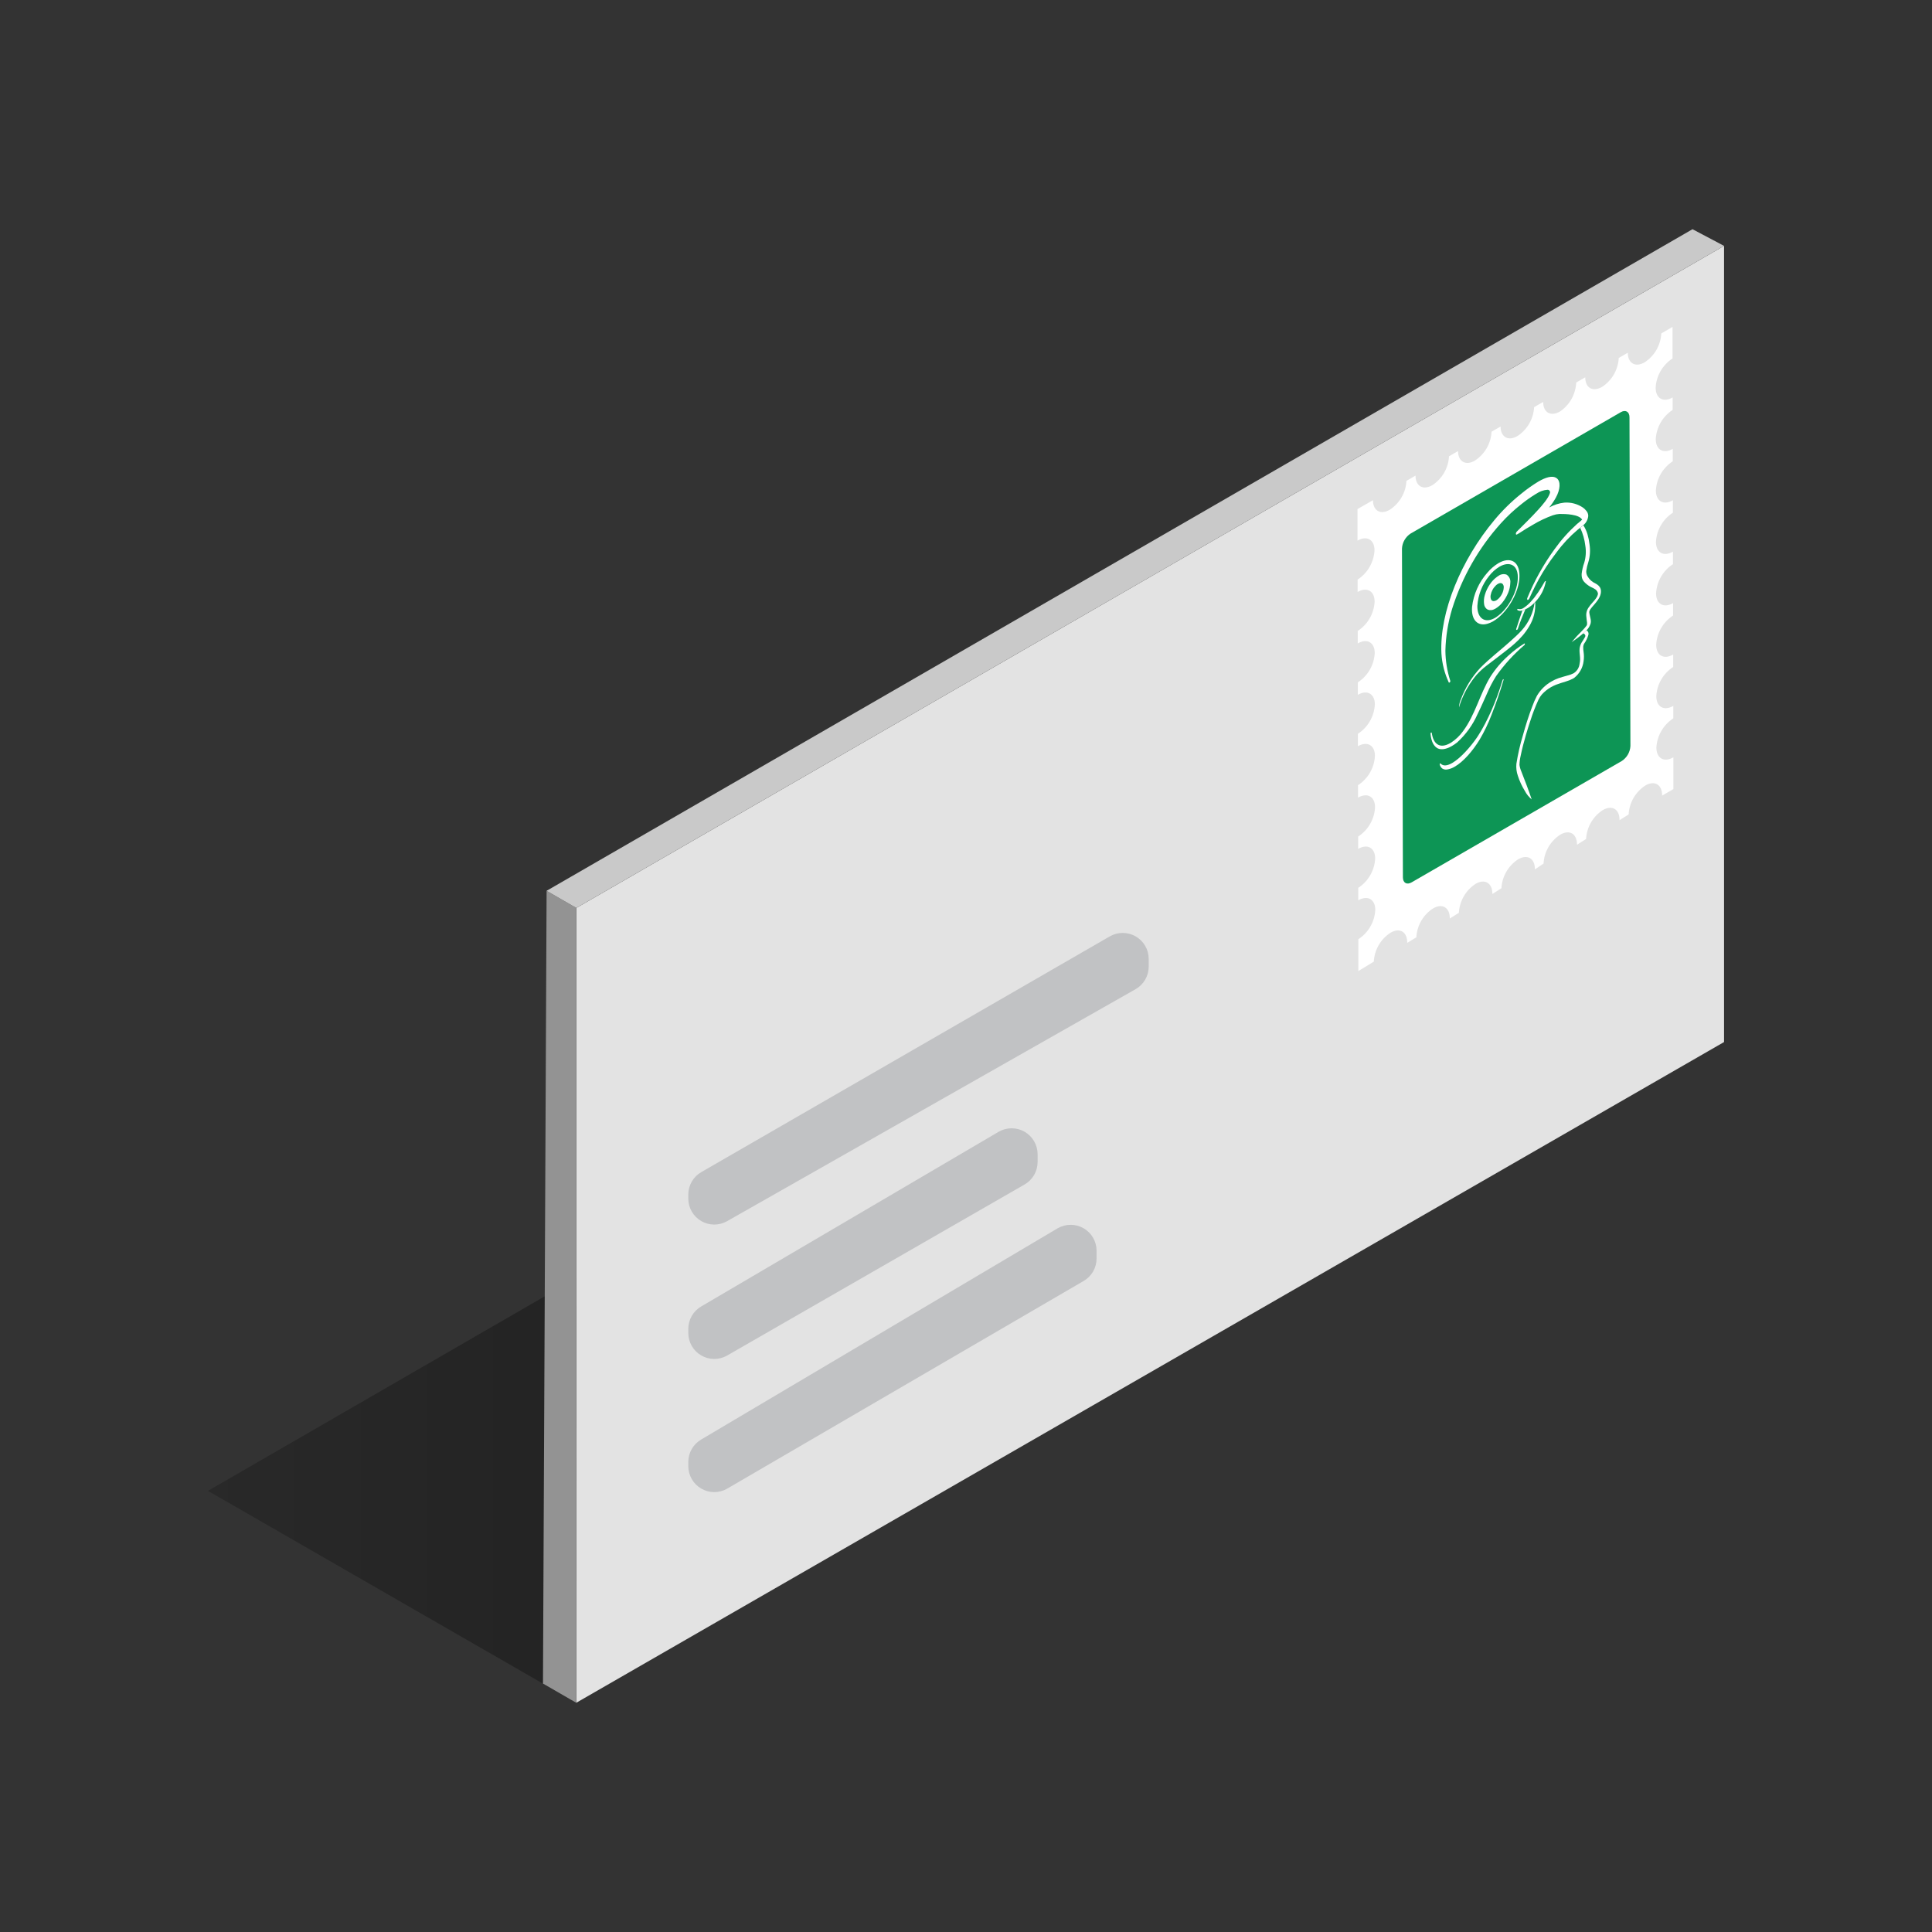
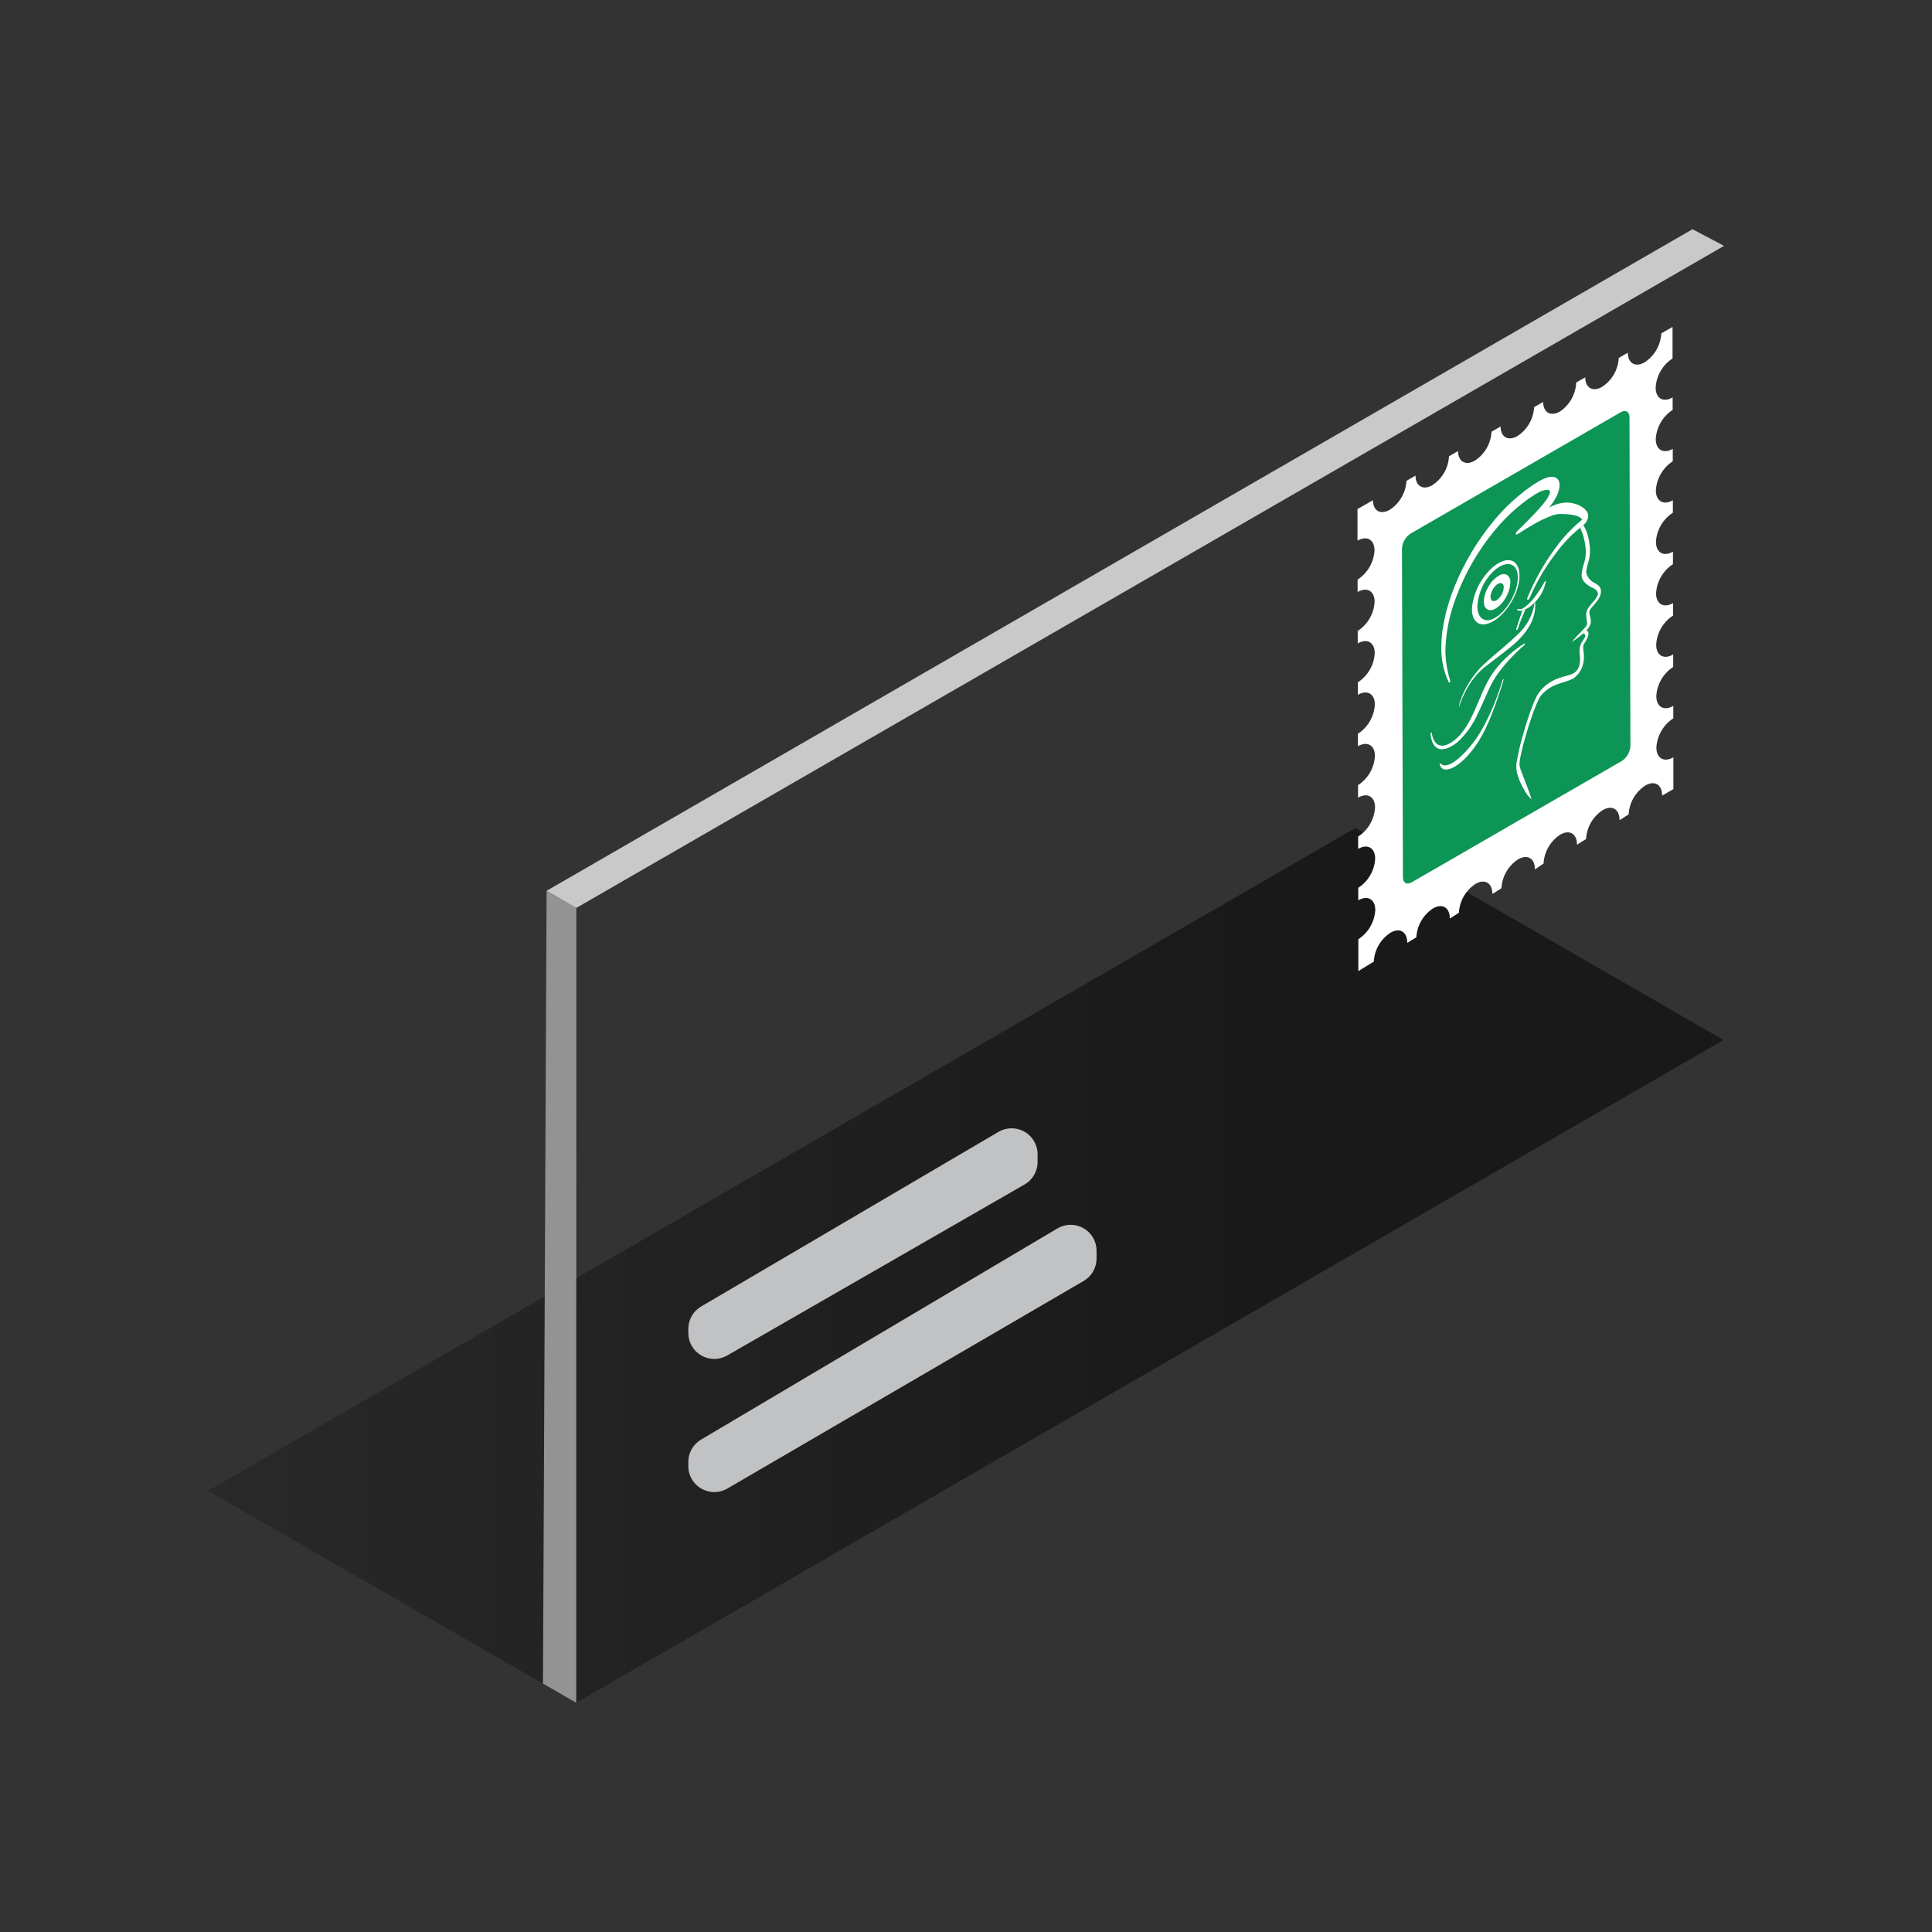
<svg xmlns="http://www.w3.org/2000/svg" width="500" height="500" viewBox="0 0 500 500" fill="none">
  <rect x="0" y="0" width="500" height="500" fill="#333333" stroke="none" />
  <path d="M350.82 214.27L53.82 385.83L149.13 440.68L446.05 269.15L350.82 214.27Z" fill="url(#paint0_linear_3415_23197)" />
-   <path d="M149.131 440.681L149.151 234.971L446.181 63.631V269.681L149.131 440.681Z" fill="#E3E3E3" />
  <path d="M141.46 230.539L149.15 234.969L149.13 440.679L140.52 435.709L141.46 230.539Z" fill="#939393" />
  <path d="M149.151 234.97L141.461 230.54L438.021 59.32L446.181 63.63L149.151 234.97Z" fill="#C9C9C9" />
-   <path d="M178.131 309.112V310.222C178.135 311.391 178.445 312.54 179.029 313.553C179.613 314.566 180.452 315.41 181.462 315.999C182.472 316.589 183.618 316.905 184.788 316.916C185.958 316.927 187.11 316.633 188.131 316.062L293.881 256.002C294.914 255.416 295.772 254.567 296.37 253.541C296.967 252.515 297.281 251.349 297.281 250.162V248.162C297.281 246.982 296.97 245.823 296.381 244.802C295.791 243.78 294.943 242.932 293.921 242.342C292.899 241.752 291.741 241.441 290.561 241.441C289.381 241.441 288.222 241.752 287.201 242.342L181.491 303.342C180.475 303.926 179.63 304.766 179.041 305.778C178.451 306.791 178.138 307.94 178.131 309.112Z" fill="#C1C2C4" />
  <path d="M178.131 343.91V345C178.135 346.17 178.445 347.318 179.029 348.332C179.613 349.345 180.452 350.188 181.462 350.778C182.472 351.368 183.618 351.684 184.788 351.695C185.958 351.706 187.11 351.411 188.131 350.84L265.131 306.56C266.164 305.975 267.022 305.126 267.62 304.1C268.217 303.074 268.531 301.907 268.531 300.72V298.72C268.531 297.541 268.22 296.382 267.631 295.36C267.041 294.339 266.193 293.49 265.171 292.9C264.149 292.311 262.991 292 261.811 292C260.631 292 259.472 292.31 258.451 292.9L181.501 338.09C180.477 338.679 179.627 339.527 179.035 340.548C178.444 341.57 178.132 342.73 178.131 343.91Z" fill="#C1C2C4" />
  <path d="M178.131 378.358V379.458C178.135 380.628 178.445 381.776 179.029 382.79C179.613 383.803 180.452 384.646 181.462 385.236C182.472 385.826 183.618 386.142 184.788 386.153C185.958 386.164 187.11 385.869 188.131 385.298L280.401 331.538C281.432 330.952 282.29 330.103 282.885 329.077C283.481 328.051 283.793 326.885 283.791 325.698V323.698C283.793 322.519 283.484 321.36 282.896 320.338C282.307 319.316 281.46 318.467 280.439 317.877C279.417 317.287 278.259 316.976 277.079 316.977C275.9 316.977 274.742 317.288 273.721 317.878L181.451 372.558C180.44 373.152 179.601 373.999 179.019 375.016C178.436 376.034 178.13 377.186 178.131 378.358Z" fill="#C1C2C4" />
  <path d="M432.85 84.609V92.769C431.577 93.598 430.517 94.715 429.758 96.031C428.999 97.346 428.561 98.823 428.48 100.339C428.48 103.129 430.48 104.249 432.88 102.849V106.079C431.607 106.908 430.547 108.025 429.788 109.341C429.029 110.656 428.591 112.133 428.51 113.649C428.51 116.429 430.51 117.549 432.91 116.159V119.379C431.637 120.208 430.577 121.325 429.818 122.641C429.059 123.956 428.621 125.433 428.54 126.949C428.54 129.729 430.54 130.859 432.94 129.459V132.689C431.665 133.514 430.603 134.629 429.841 135.943C429.08 137.257 428.641 138.733 428.56 140.249C428.56 143.039 430.56 144.159 432.96 142.759V145.999C431.687 146.828 430.627 147.945 429.868 149.261C429.109 150.576 428.671 152.053 428.59 153.569C428.59 156.349 430.59 157.469 432.99 156.079V159.299C431.717 160.128 430.657 161.245 429.898 162.561C429.139 163.876 428.701 165.353 428.62 166.869C428.62 169.659 430.62 170.779 433.02 169.379V172.609C431.745 173.436 430.684 174.553 429.925 175.869C429.165 177.185 428.728 178.662 428.65 180.179C428.65 182.959 430.65 184.079 433.05 182.679V185.909C431.776 186.737 430.715 187.854 429.953 189.17C429.192 190.485 428.753 191.962 428.67 193.479C428.67 196.259 430.67 197.389 433.07 195.989V204.219L430.16 205.899C430.16 203.019 428.21 201.899 425.81 203.289C424.551 204.107 423.504 205.211 422.753 206.511C422.002 207.811 421.57 209.27 421.49 210.769L419.14 212.259C419.14 209.379 417.19 208.259 414.8 209.649C413.54 210.465 412.491 211.569 411.74 212.869C410.989 214.17 410.557 215.63 410.48 217.129L408.13 218.619C408.13 215.739 406.18 214.619 403.79 216.009C402.53 216.825 401.481 217.929 400.73 219.229C399.979 220.53 399.547 221.99 399.47 223.489L397.24 224.999C397.24 222.109 395.29 220.999 392.89 222.389C391.631 223.207 390.584 224.311 389.833 225.611C389.082 226.911 388.65 228.37 388.57 229.869L386.23 231.359C386.23 228.469 384.23 227.359 381.88 228.739C380.622 229.56 379.575 230.666 378.824 231.967C378.073 233.269 377.64 234.729 377.56 236.229L375.21 237.709C375.21 234.829 373.26 233.709 370.87 235.099C369.611 235.917 368.564 237.021 367.813 238.321C367.062 239.621 366.63 241.08 366.55 242.579L364.2 243.999C364.2 241.119 362.25 239.999 359.86 241.389C358.6 242.205 357.551 243.309 356.8 244.609C356.049 245.91 355.617 247.37 355.54 248.869L351.54 251.309V243.069C352.815 242.242 353.876 241.125 354.637 239.809C355.398 238.494 355.838 237.017 355.92 235.499C355.92 232.719 353.92 231.599 351.52 232.999V229.769C352.794 228.941 353.853 227.824 354.613 226.508C355.372 225.193 355.81 223.716 355.89 222.199C355.89 219.409 353.89 218.289 351.49 219.689V216.499C352.765 215.672 353.825 214.555 354.585 213.239C355.344 211.924 355.781 210.447 355.86 208.929C355.86 206.149 353.86 205.029 351.46 206.429V203.199C352.735 202.373 353.796 201.256 354.556 199.94C355.315 198.624 355.752 197.147 355.83 195.629C355.83 192.849 353.83 191.729 351.43 193.119V189.899C352.706 189.071 353.768 187.952 354.529 186.635C355.291 185.317 355.729 183.839 355.81 182.319C355.81 179.539 353.81 178.419 351.41 179.819V176.589C352.685 175.762 353.745 174.645 354.505 173.329C355.264 172.014 355.701 170.537 355.78 169.019C355.78 166.239 353.78 165.119 351.38 166.519V163.289C352.654 162.461 353.713 161.344 354.473 160.028C355.232 158.713 355.67 157.236 355.75 155.719C355.75 152.939 353.75 151.809 351.35 153.209V149.999C352.625 149.17 353.685 148.051 354.445 146.734C355.204 145.416 355.641 143.938 355.72 142.419C355.72 139.639 353.72 138.519 351.32 139.919V131.749L355.32 129.449C355.32 132.199 357.27 133.309 359.66 131.929C360.92 131.112 361.97 130.008 362.722 128.708C363.475 127.409 363.909 125.949 363.99 124.449L366.33 123.089C366.33 125.839 368.33 126.949 370.68 125.569C371.939 124.751 372.987 123.648 373.737 122.348C374.488 121.048 374.921 119.588 375 118.089L377.34 116.729C377.34 119.479 379.34 120.599 381.69 119.209C382.951 118.393 384 117.29 384.751 115.989C385.502 114.689 385.933 113.229 386.01 111.729L388.35 110.379C388.35 113.129 390.35 114.239 392.7 112.859C393.96 112.039 395.009 110.934 395.761 109.632C396.513 108.331 396.948 106.87 397.03 105.369L399.37 104.019C399.37 106.769 401.32 107.879 403.72 106.499C404.957 105.664 405.981 104.55 406.711 103.248C407.44 101.946 407.854 100.491 407.92 98.999L410.26 97.649C410.26 100.399 412.21 101.509 414.61 100.129C415.869 99.309 416.917 98.204 417.668 96.902C418.418 95.6 418.851 94.14 418.93 92.639L421.27 91.289C421.27 94.039 423.27 95.149 425.62 93.769C426.881 92.953 427.93 91.85 428.681 90.549C429.432 89.249 429.863 87.789 429.94 86.289L432.85 84.609Z" fill="white" />
  <path d="M419.45 106.68C420.69 105.96 421.7 106.54 421.71 107.97L421.95 193.07C421.909 193.848 421.685 194.605 421.295 195.279C420.906 195.953 420.363 196.526 419.71 196.95L365.33 228.35C364.09 229.07 363.07 228.49 363.07 227.06L362.83 141.96C362.871 141.183 363.096 140.426 363.485 139.752C363.874 139.078 364.417 138.505 365.07 138.08L419.45 106.68Z" fill="#0D9555" />
  <path d="M410.59 163.141C410.795 163.251 410.955 163.429 411.042 163.644C411.13 163.86 411.14 164.099 411.07 164.321C410.831 165.151 410.448 165.932 409.94 166.631C409.829 166.856 409.761 167.1 409.74 167.351C409.723 167.812 409.754 168.275 409.83 168.731C409.95 169.523 409.95 170.328 409.83 171.121C409.73 171.964 409.463 172.779 409.046 173.519C408.629 174.258 408.07 174.908 407.4 175.431L407.08 175.631C406.493 175.939 405.877 176.187 405.24 176.371L403.95 176.771C403.58 176.901 403.06 177.071 402.69 177.211C402.237 177.395 401.796 177.609 401.37 177.851C400.503 178.351 399.717 178.982 399.04 179.721C398.684 180.136 398.385 180.597 398.15 181.091C397.346 182.846 396.652 184.65 396.07 186.491C395.66 187.711 395.28 188.931 394.92 190.151C394.39 191.971 393.92 193.771 393.56 195.541C393.368 196.334 393.261 197.145 393.24 197.961C393.332 198.578 393.507 199.18 393.76 199.751C394.67 202.091 395.58 204.431 396.4 206.881C395.67 206.276 395.068 205.531 394.63 204.691C393.871 203.462 393.263 202.146 392.82 200.771C392.471 199.78 392.342 198.726 392.44 197.681C392.829 195.191 393.39 192.732 394.12 190.321C394.81 187.831 395.59 185.321 396.55 182.821C396.887 181.881 397.288 180.965 397.75 180.081C398.66 178.532 399.96 177.25 401.52 176.361C402.102 176.021 402.715 175.737 403.35 175.511C403.97 175.281 405 175.031 405.61 174.841C406.18 174.711 406.731 174.51 407.25 174.241C407.681 173.971 408.044 173.606 408.313 173.175C408.582 172.743 408.748 172.256 408.8 171.751C409.14 170.251 408.68 169.271 408.8 167.851C408.869 167.309 409.042 166.786 409.31 166.311C409.59 165.841 409.98 165.311 410.19 164.891C410.227 164.817 410.257 164.74 410.28 164.661C410.294 164.591 410.294 164.52 410.28 164.451C410.25 164.343 410.197 164.244 410.125 164.159C410.052 164.074 409.962 164.006 409.86 163.961C409.86 163.961 409.78 163.961 409.76 163.891L410.2 163.481C410.36 163.381 410.47 163.261 410.59 163.141Z" fill="white" />
  <path d="M412.268 150.65C413.128 151.15 414.648 151.65 414.268 153.65C413.778 155.9 411.089 157.45 411.319 158.57C411.389 159.17 411.569 159.7 411.669 160.29C411.738 160.619 411.738 160.96 411.669 161.29C411.476 161.977 411.111 162.603 410.608 163.11C410.488 163.23 410.379 163.35 410.259 163.45L409.819 163.86C409.459 164.17 409.099 164.47 408.729 164.75C408.059 165.27 407.399 165.75 406.729 166.2C407.623 165.111 408.578 164.072 409.589 163.09C409.95 162.729 410.285 162.341 410.589 161.93C410.657 161.823 410.704 161.704 410.729 161.58C410.729 161.51 410.729 161.45 410.729 161.38V161.14C410.659 160.61 410.579 160.14 410.539 159.52C410.443 158.626 410.706 157.731 411.268 157.03C411.948 155.98 413.649 154.64 413.539 153.51C413.48 153.274 413.372 153.053 413.223 152.861C413.073 152.67 412.884 152.513 412.669 152.4C412.346 152.209 412.012 152.038 411.669 151.89C411.044 151.556 410.479 151.12 409.999 150.6C409.723 150.293 409.521 149.927 409.409 149.53C409.336 149.202 409.309 148.865 409.328 148.53C409.441 147.544 409.666 146.574 409.999 145.64C410.424 144.206 410.519 142.695 410.279 141.22C410.092 139.618 409.646 138.058 408.958 136.6C409.228 136.39 409.508 136.17 409.768 135.93C410.241 136.667 410.605 137.469 410.849 138.31C411.096 139.146 411.27 140.003 411.368 140.87C411.605 142.389 411.506 143.942 411.078 145.42C410.816 146.186 410.628 146.977 410.518 147.78C410.485 148.322 410.641 148.859 410.958 149.3C411.287 149.843 411.735 150.305 412.268 150.65Z" fill="white" />
  <path d="M394 157.998C394.24 157.93 394.474 157.844 394.7 157.738V157.838C394.37 158.648 394.04 159.458 393.7 160.278C393.36 161.098 393.09 161.908 392.83 162.708C392.802 162.795 392.754 162.873 392.69 162.938C392.662 162.971 392.628 162.998 392.59 163.018H392.52C392.496 163.025 392.471 163.022 392.449 163.011C392.426 163 392.409 162.981 392.4 162.958C392.374 162.894 392.374 162.822 392.4 162.758C392.887 161.198 393.42 159.612 394 157.998Z" fill="white" />
  <path d="M399.999 150.379H400.059C400.066 150.405 400.066 150.433 400.059 150.459C399.699 152.409 398.787 154.214 397.429 155.659L397.269 155.839L397.099 156.009C396.601 156.516 396.043 156.963 395.439 157.339L395.329 157.399C395.119 157.519 394.909 157.639 394.689 157.739C394.463 157.844 394.229 157.931 393.989 157.999C393.839 158.039 393.685 158.066 393.529 158.079C393.224 158.115 392.916 158.033 392.669 157.849C392.662 157.839 392.658 157.826 392.658 157.814C392.658 157.801 392.662 157.789 392.669 157.779C392.66 157.743 392.66 157.705 392.669 157.669L392.739 157.589C392.739 157.589 392.789 157.589 392.809 157.589C393.079 157.665 393.362 157.677 393.637 157.623C393.911 157.569 394.169 157.451 394.389 157.279C395.115 156.786 395.771 156.198 396.339 155.529C396.569 155.279 396.789 155.019 397.009 154.749C397.735 153.817 398.402 152.842 399.009 151.829C399.269 151.409 399.529 150.949 399.789 150.489L399.859 150.399L399.999 150.379Z" fill="white" />
  <path d="M397.309 155.848C397.449 158.026 396.915 160.194 395.779 162.058C393.669 165.688 390.489 167.798 387.889 169.848C386.969 170.548 385.659 171.538 384.749 172.248C383.8 172.964 382.922 173.771 382.129 174.658C380.533 176.558 379.244 178.698 378.309 180.998C378.017 181.673 377.782 182.372 377.609 183.088C377.612 182.362 377.772 181.645 378.079 180.988C379.198 177.979 380.897 175.22 383.079 172.868C385.639 170.268 388.319 168.288 390.909 165.928C391.909 165.028 392.909 164.138 393.839 163.108C395.623 161.126 396.775 158.657 397.149 156.018L397.309 155.848Z" fill="white" />
  <path d="M394.499 166.539C394.549 166.539 394.589 166.539 394.619 166.539C394.628 166.556 394.633 166.575 394.633 166.594C394.633 166.613 394.628 166.632 394.619 166.649C394.633 166.702 394.633 166.757 394.619 166.809C394.594 166.869 394.552 166.921 394.499 166.959C391.743 169.312 389.291 172 387.199 174.959C386.291 176.399 385.502 177.911 384.839 179.479C384.059 181.209 383.289 182.999 382.389 184.809C381.162 187.595 379.363 190.093 377.109 192.139C376.68 192.483 376.225 192.794 375.749 193.069C374.119 194.009 372.579 194.239 371.589 193.349C371.165 192.956 370.842 192.465 370.649 191.919C370.411 191.277 370.27 190.603 370.229 189.919C370.215 189.86 370.215 189.798 370.229 189.739C370.259 189.681 370.299 189.63 370.349 189.589C370.419 189.589 370.449 189.589 370.479 189.589C370.509 189.589 370.529 189.589 370.539 189.679C370.929 192.479 372.539 193.899 375.299 192.329L375.599 192.149C376.764 191.381 377.78 190.409 378.599 189.279C381.759 185.049 382.949 179.709 385.699 175.159C387.02 173.091 388.622 171.216 390.459 169.589C391.704 168.445 393.057 167.423 394.499 166.539Z" fill="white" />
  <path d="M389.869 148.701C390.22 148.92 390.501 149.235 390.678 149.609C390.856 149.983 390.922 150.4 390.869 150.811C390.844 151.712 390.651 152.601 390.299 153.431C389.92 154.359 389.404 155.225 388.769 156.001C388.292 156.589 387.717 157.09 387.069 157.481L386.789 157.631C386.525 157.782 386.232 157.873 385.93 157.899C385.628 157.925 385.324 157.884 385.039 157.781C384.781 157.644 384.561 157.447 384.395 157.207C384.23 156.967 384.125 156.69 384.089 156.401C383.97 155.58 384.035 154.744 384.279 153.951C384.56 152.999 384.985 152.095 385.539 151.271C386.047 150.496 386.69 149.818 387.439 149.271L387.819 149.021C388.11 148.809 388.448 148.669 388.805 148.613C389.161 148.557 389.526 148.588 389.869 148.701ZM388.669 153.791C388.973 153.249 389.144 152.642 389.169 152.021C389.192 151.695 389.088 151.372 388.879 151.121C388.778 151.025 388.654 150.957 388.519 150.924C388.384 150.891 388.242 150.893 388.109 150.931C387.943 150.97 387.785 151.034 387.639 151.121C387.449 151.232 387.274 151.366 387.119 151.521C386.767 151.858 386.473 152.249 386.249 152.681C386.019 153.106 385.86 153.565 385.779 154.041C385.709 154.403 385.743 154.778 385.879 155.121C385.932 155.247 386.019 155.356 386.13 155.435C386.241 155.514 386.372 155.562 386.509 155.571C386.777 155.577 387.041 155.504 387.269 155.361L387.459 155.231C387.965 154.848 388.378 154.356 388.669 153.791Z" fill="white" />
  <path d="M387.799 145.74C390.799 144.02 393.269 145.2 393.239 149.06C393.239 153.38 389.899 158.79 386.449 160.78C386.006 161.044 385.533 161.253 385.039 161.4C382.449 162.2 380.699 160.46 380.969 157.05C381.358 153.773 382.736 150.693 384.919 148.22C385.737 147.241 386.71 146.403 387.799 145.74ZM387.339 159.63C390.339 157.63 392.879 152.85 392.809 149.36C392.809 146.12 390.579 145.2 388.059 146.66C387.007 147.3 386.085 148.131 385.339 149.11C383.567 151.304 382.519 153.995 382.339 156.81C382.279 159.95 384.239 161.45 386.909 159.91C387.059 159.83 387.209 159.73 387.359 159.63" fill="white" />
  <path d="M410.478 132.129C410.838 132.502 411.039 133.001 411.038 133.519C410.997 133.982 410.863 134.432 410.645 134.843C410.427 135.253 410.129 135.616 409.768 135.909C409.508 136.149 409.228 136.369 408.958 136.579L408.298 137.099C406.261 138.817 404.435 140.771 402.858 142.919C402.358 143.569 401.808 144.309 401.328 144.989C399.816 147.134 398.462 149.387 397.278 151.729C396.738 152.779 396.278 153.839 395.768 154.909C395.722 155.01 395.653 155.098 395.568 155.169C395.448 155.259 395.398 155.269 395.348 155.259C395.318 155.253 395.291 155.236 395.271 155.213C395.251 155.189 395.24 155.16 395.238 155.129C395.21 155.035 395.21 154.934 395.238 154.839C397.073 150.344 399.444 146.086 402.298 142.159C403.989 139.781 405.934 137.595 408.098 135.639C408.538 135.239 409.098 134.869 409.448 134.469C408.628 133.089 405.188 132.999 403.588 133.009C403.009 133.045 402.437 133.159 401.888 133.349C400.075 134.003 398.33 134.834 396.678 135.829C396.108 136.159 395.538 136.499 394.978 136.829C394.418 137.159 393.698 137.679 393.068 138.049L392.568 138.329C392.539 138.35 392.504 138.362 392.468 138.362C392.432 138.362 392.397 138.35 392.368 138.329C392.341 138.294 392.322 138.254 392.311 138.211C392.301 138.168 392.3 138.123 392.308 138.079C392.323 137.958 392.364 137.842 392.428 137.739C392.483 137.632 392.562 137.54 392.658 137.469C394.518 135.599 396.348 133.839 398.118 131.879C399.028 130.879 400.788 128.879 401.118 127.599C401.152 127.502 401.162 127.399 401.147 127.297C401.132 127.196 401.094 127.099 401.034 127.016C400.974 126.933 400.895 126.865 400.804 126.819C400.712 126.772 400.611 126.748 400.508 126.749C399.48 126.825 398.491 127.17 397.638 127.749L397.428 127.869C396.159 128.648 394.94 129.506 393.778 130.439C391.852 131.949 390.058 133.622 388.418 135.439C382.664 141.834 378.359 149.396 375.798 157.609C374.741 161.102 374.159 164.721 374.068 168.369C374.091 171.024 374.516 173.661 375.328 176.189C375.352 176.254 375.352 176.325 375.328 176.389C375.3 176.465 375.26 176.536 375.208 176.599C374.998 176.699 374.958 176.679 374.938 176.599C373.844 174.246 373.199 171.709 373.038 169.119C372.508 158.459 378.138 144.869 386.768 134.569C388.819 132.101 391.114 129.846 393.618 127.839C395.042 126.661 396.549 125.588 398.128 124.629C399.988 123.549 401.778 122.959 402.868 123.759C403.958 124.559 403.818 126.669 402.668 128.759C402.168 129.678 401.578 130.545 400.908 131.349C402.124 130.66 403.469 130.228 404.858 130.079C406.552 129.955 408.238 130.403 409.648 131.349C409.962 131.567 410.242 131.829 410.478 132.129Z" fill="white" />
  <path d="M388.999 175.789C389.079 175.789 389.109 175.789 389.129 175.789C389.139 175.835 389.139 175.883 389.129 175.929C388.239 178.929 387.189 182.019 385.979 185.079C385.14 187.27 384.12 189.387 382.929 191.409C381.159 194.299 378.769 197.109 376.489 198.409C375.878 198.786 375.198 199.037 374.489 199.149C374.065 199.216 373.632 199.127 373.269 198.899C372.917 198.633 372.677 198.244 372.599 197.809C372.589 197.773 372.589 197.735 372.599 197.699C372.613 197.659 372.633 197.622 372.659 197.589H372.719C372.719 197.589 372.799 197.589 372.809 197.589C373.499 198.349 374.579 198.179 375.809 197.479C378.019 196.199 380.679 193.169 382.269 190.809C382.449 190.509 382.899 189.859 383.059 189.549L383.579 188.679C383.809 188.259 384.109 187.749 384.319 187.329C385.51 185.049 386.553 182.694 387.439 180.279C387.969 178.849 388.439 177.429 388.869 176.009C388.889 175.951 388.919 175.897 388.959 175.849C388.968 175.827 388.982 175.806 388.999 175.789Z" fill="white" />
  <defs>
    <linearGradient id="paint0_linear_3415_23197" x1="53.82" y1="327.48" x2="446.05" y2="327.48" gradientUnits="userSpaceOnUse">
      <stop stop-opacity="0.2" />
      <stop offset="0.67" stop-opacity="0.5" />
    </linearGradient>
  </defs>
</svg>